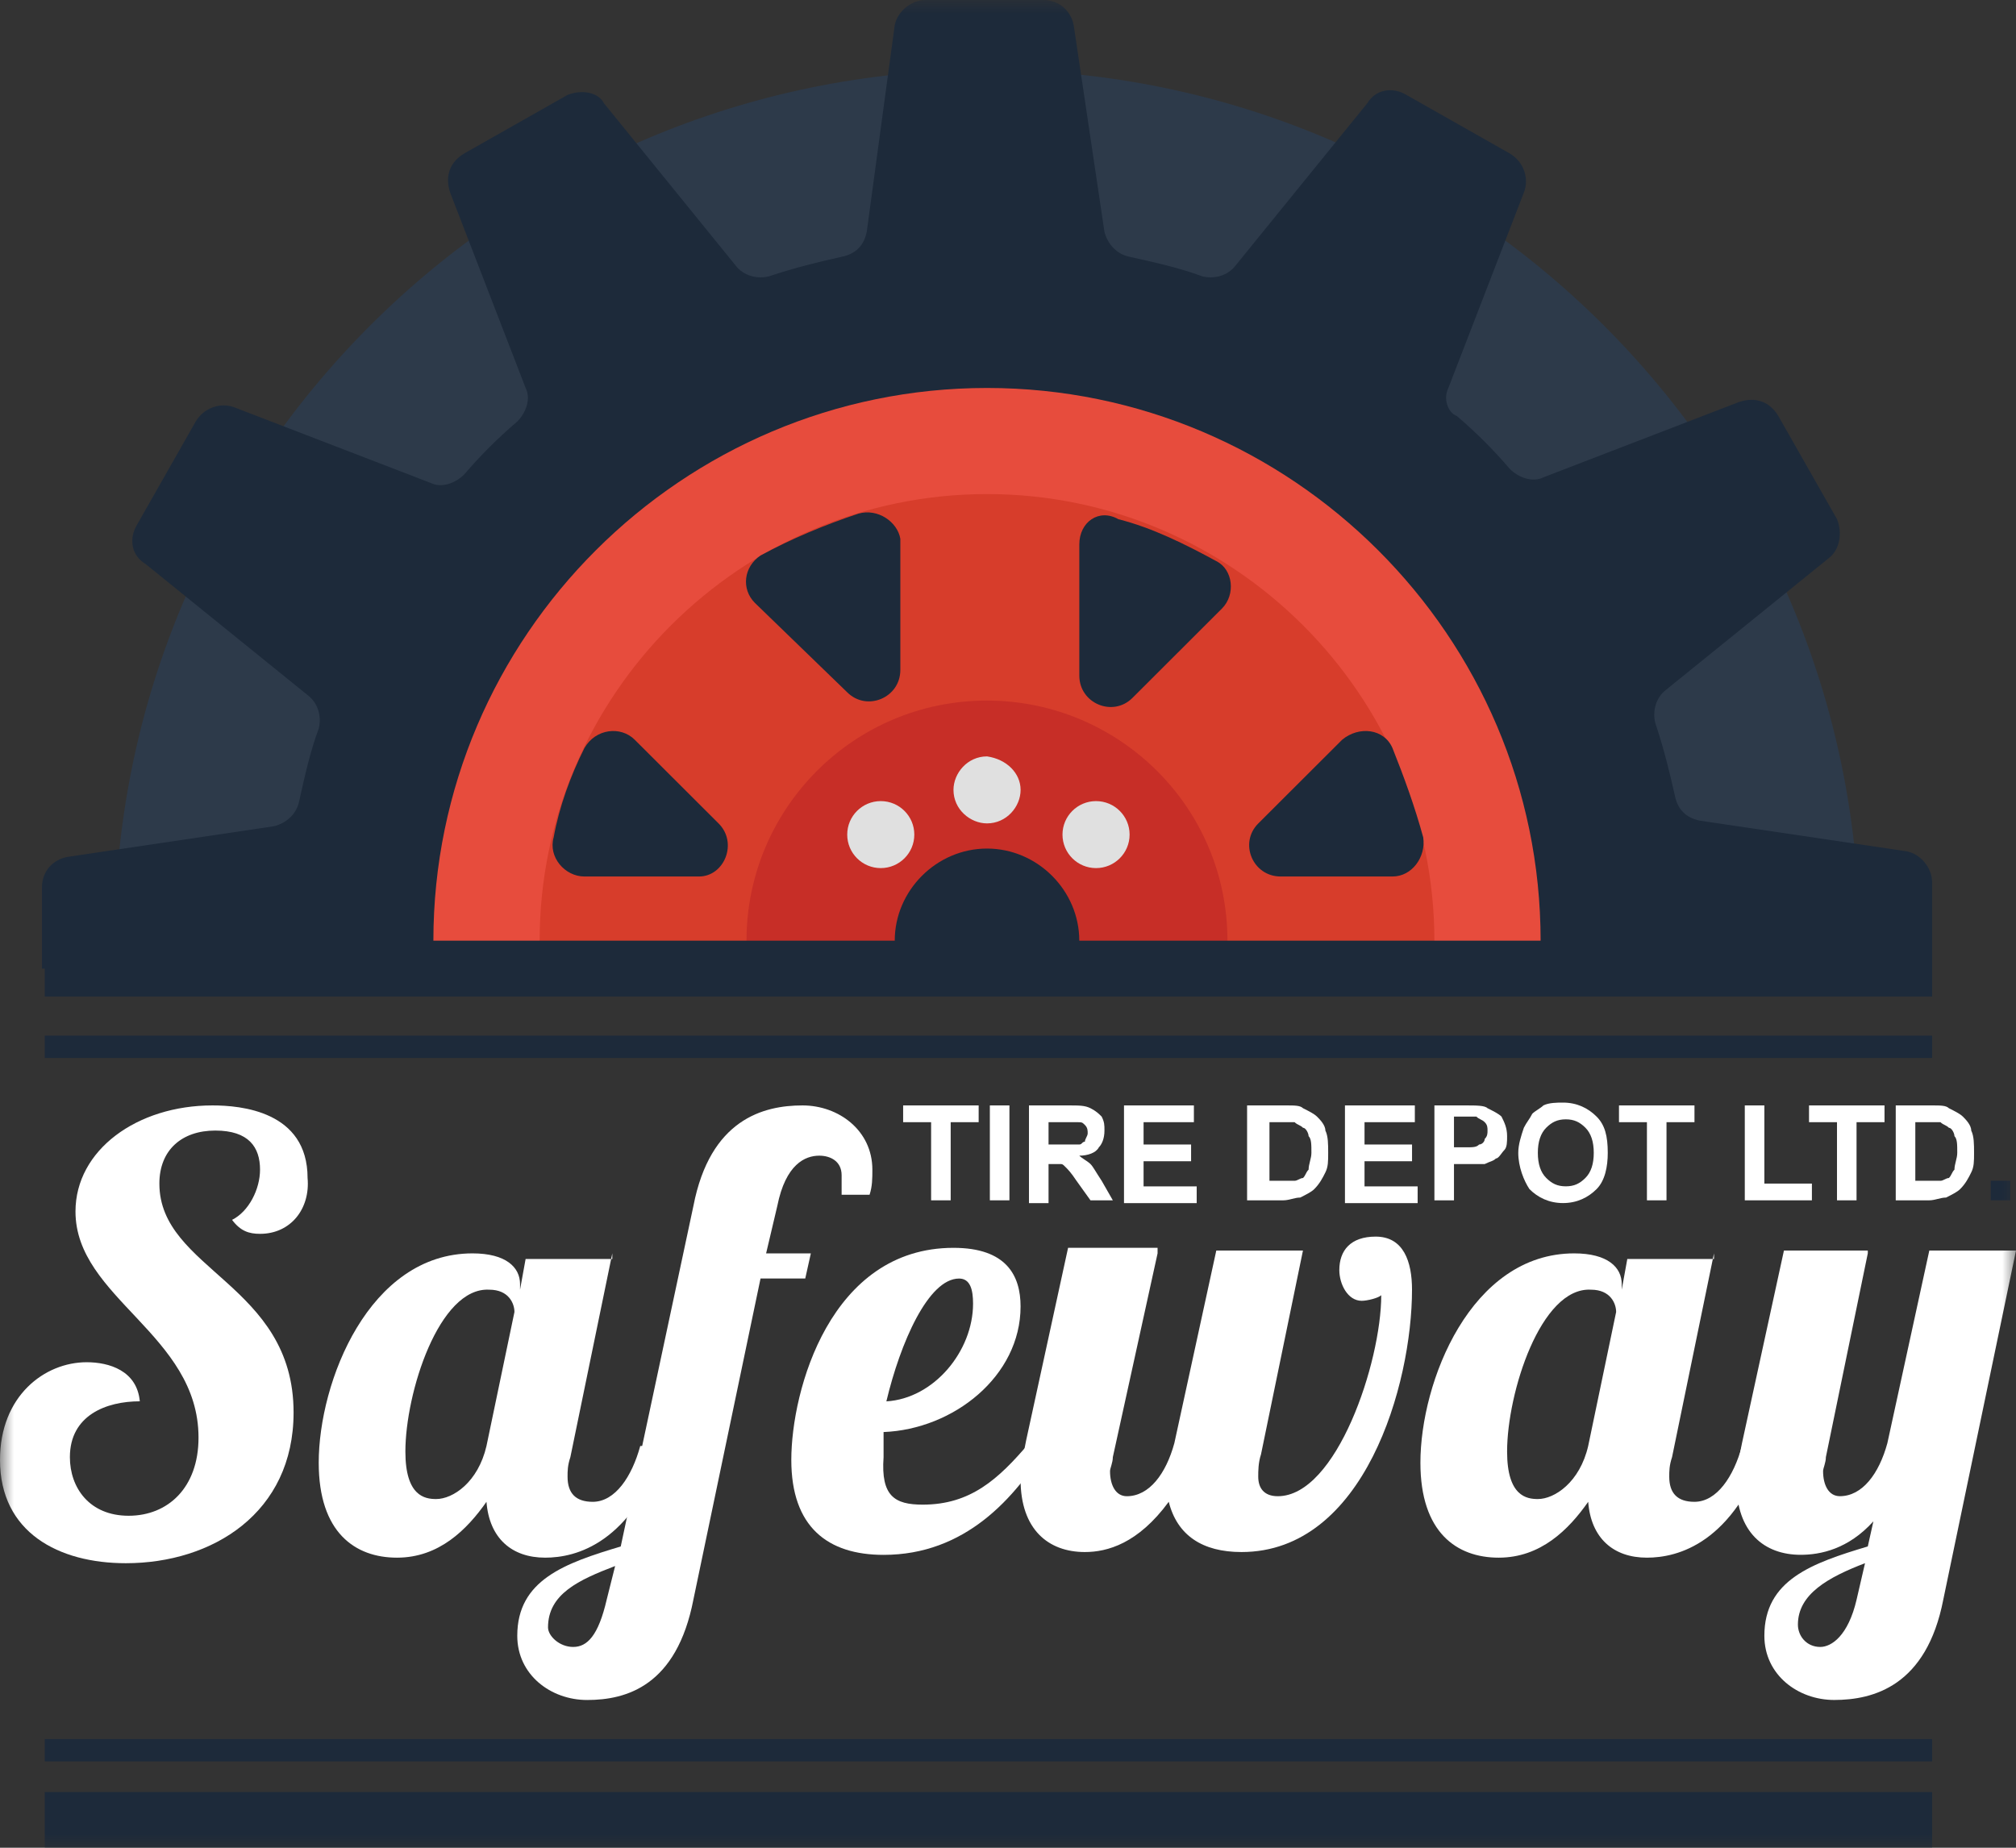
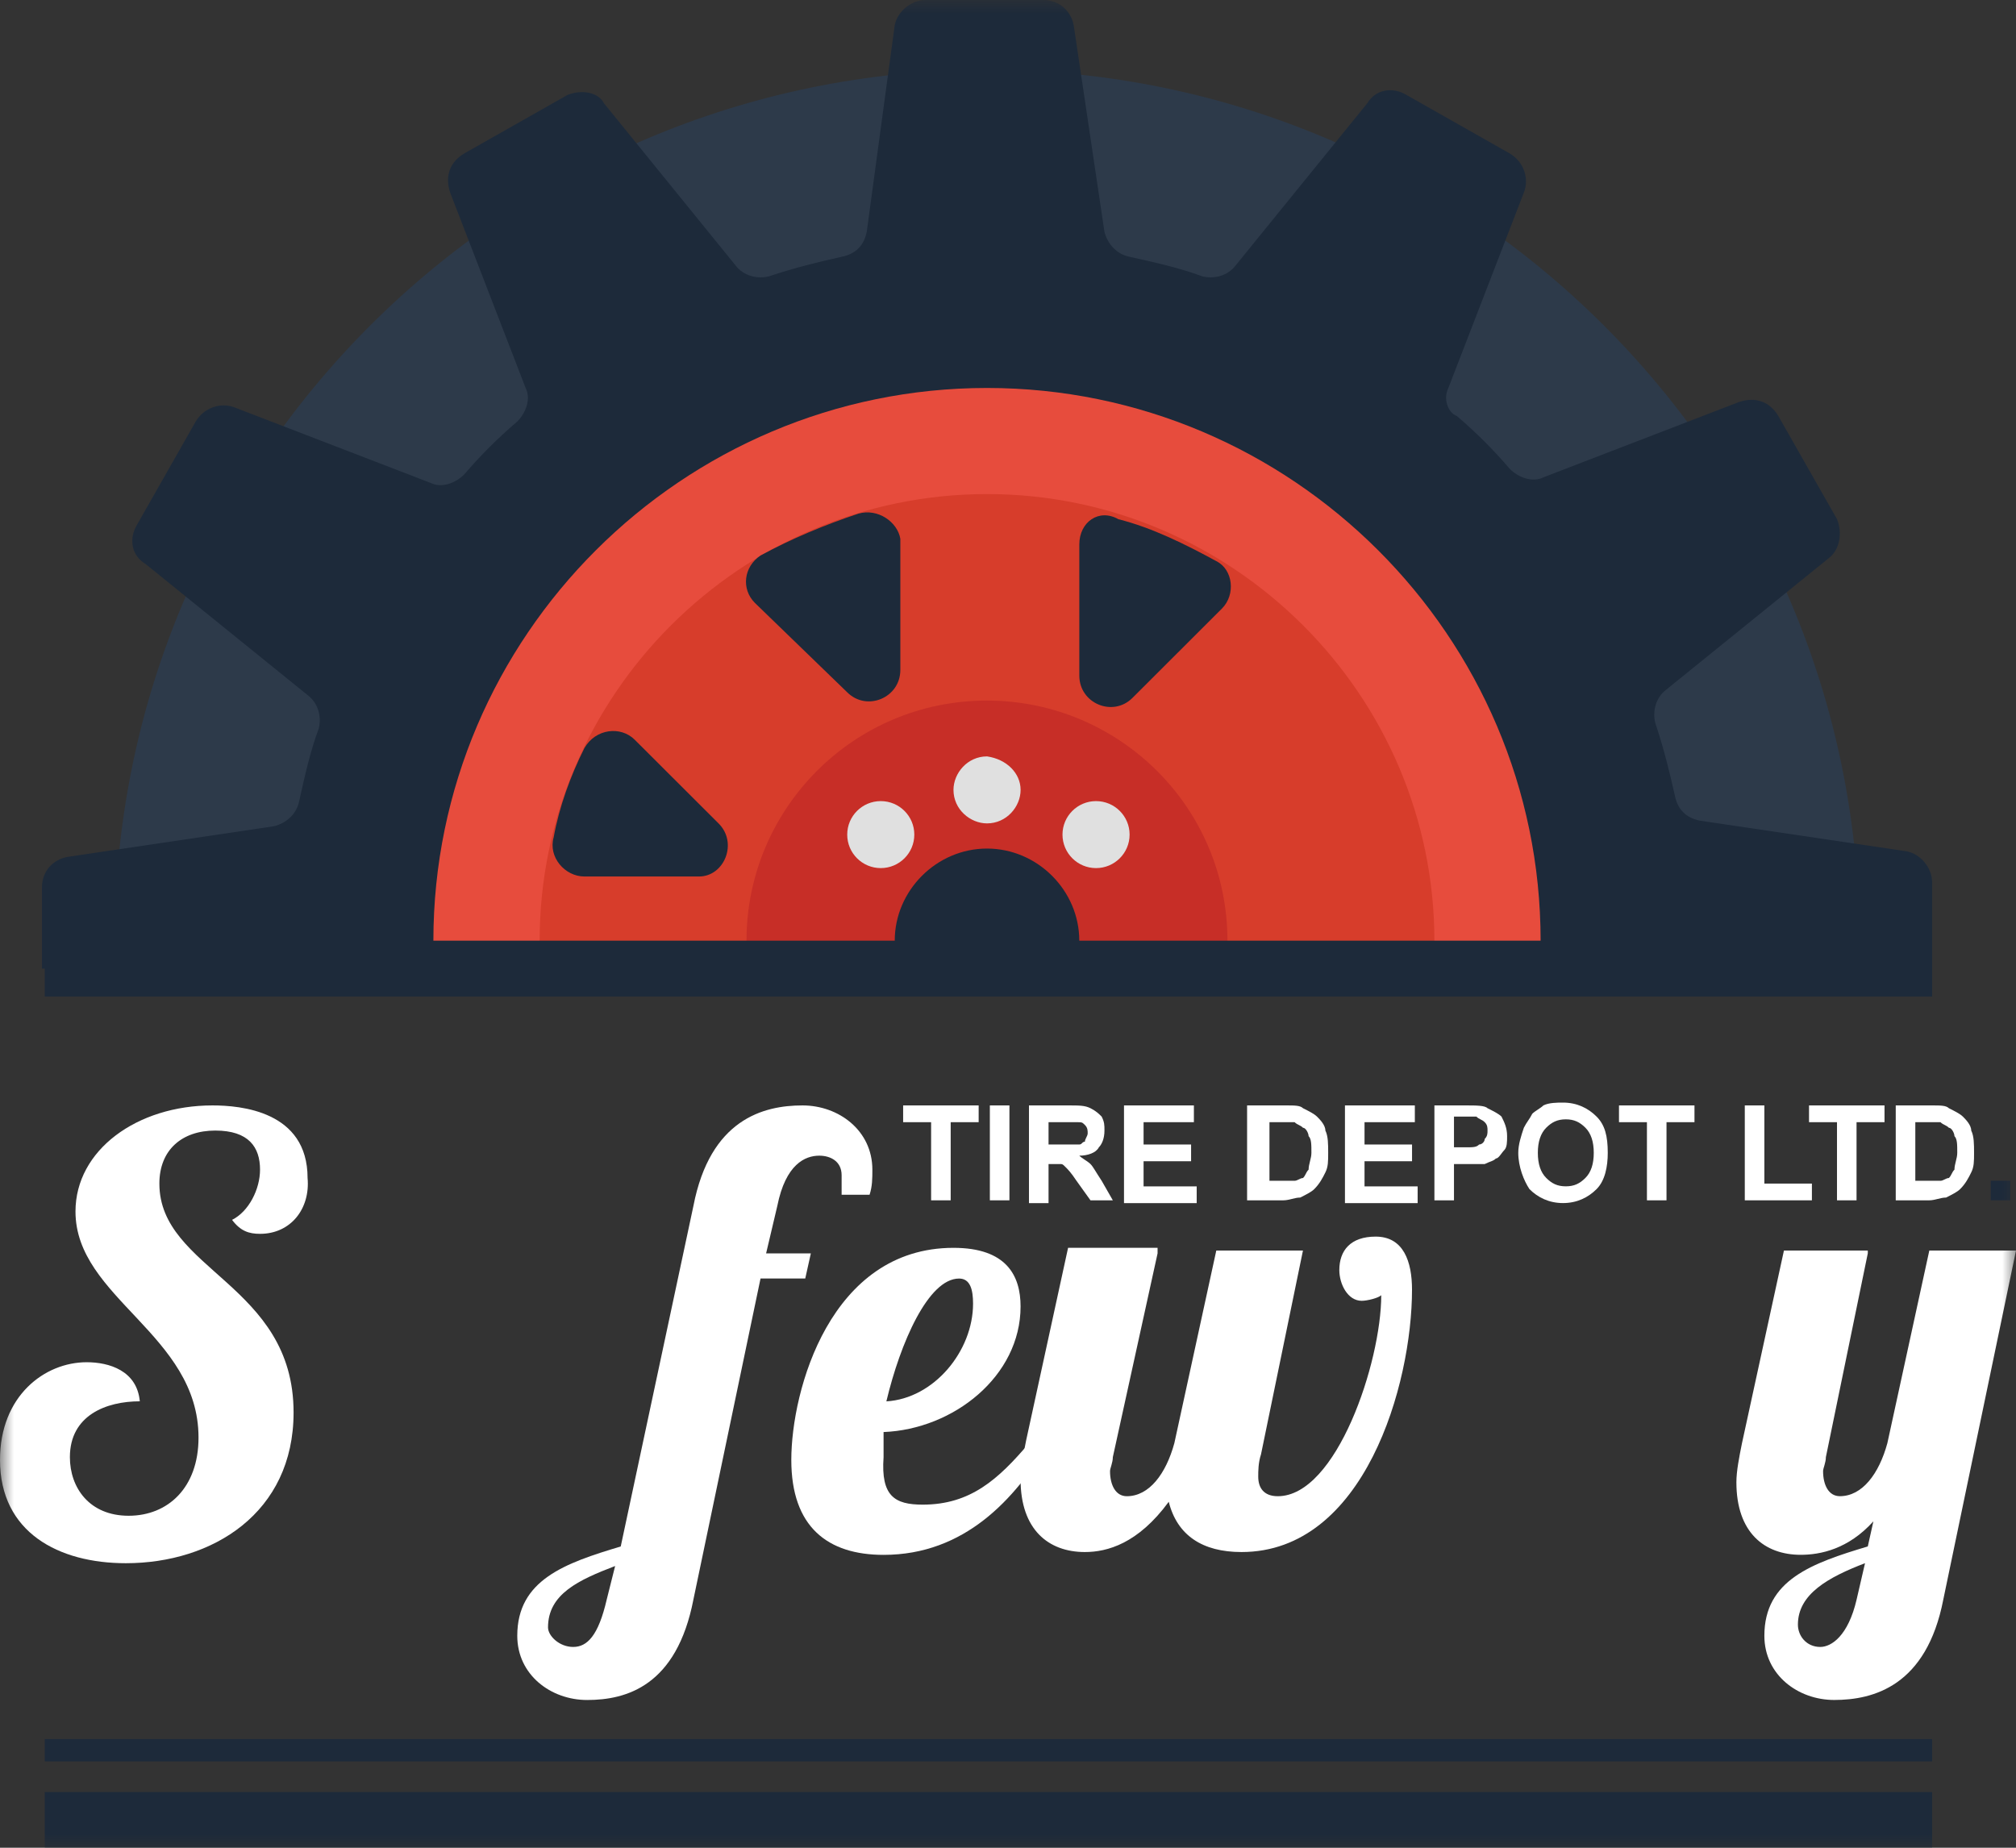
<svg xmlns="http://www.w3.org/2000/svg" width="72" height="66" viewBox="0 0 72 66" fill="none">
  <rect x="0" y="0" width="72" height="66" fill="#333333" stroke="none" />
  <g clip-path="url(#clip0_1_387)">
    <mask id="mask0_1_387" style="mask-type:luminance" maskUnits="userSpaceOnUse" x="0" y="0" width="72" height="66">
      <path d="M72 0H0V66H72V0Z" fill="white" />
    </mask>
    <g mask="url(#mask0_1_387)">
      <path d="M66.408 34.398C66.408 34.099 66.408 33.9 66.408 33.601C66.408 16.451 52.428 2.492 35.252 2.492C18.076 2.492 4.095 16.451 4.095 33.601C4.095 33.9 4.095 34.099 4.095 34.398H66.408Z" fill="#2D3A4A" />
      <path d="M69.003 34.399V31.507C69.003 31.009 68.603 30.51 68.104 30.41L60.714 29.314C60.215 29.214 59.916 28.915 59.816 28.416C59.616 27.519 59.416 26.721 59.117 25.824C59.017 25.425 59.117 24.927 59.516 24.628L65.308 19.941C65.707 19.642 65.807 19.044 65.608 18.545L63.51 14.856C63.211 14.358 62.712 14.158 62.112 14.358L55.122 17.05C54.723 17.249 54.223 17.05 53.924 16.751C53.325 16.053 52.726 15.455 52.027 14.856C51.727 14.757 51.527 14.258 51.727 13.859L54.423 6.88C54.623 6.381 54.423 5.783 53.924 5.484L50.229 3.39C49.73 3.091 49.131 3.191 48.831 3.689L44.138 9.472C43.838 9.871 43.339 9.971 42.939 9.871C42.14 9.572 41.242 9.372 40.343 9.173C39.844 9.073 39.544 8.674 39.444 8.276L38.346 0.897C38.246 0.399 37.846 0 37.248 0H33.053C32.554 0 32.055 0.399 31.955 0.897L30.956 8.276C30.856 8.774 30.557 9.073 30.057 9.173C29.159 9.372 28.36 9.572 27.461 9.871C27.062 9.971 26.562 9.871 26.263 9.472L21.57 3.689C21.37 3.29 20.771 3.191 20.271 3.39L16.576 5.484C16.077 5.783 15.877 6.282 16.077 6.88L18.773 13.859C18.973 14.258 18.773 14.757 18.474 15.056C17.775 15.654 17.176 16.252 16.576 16.95C16.277 17.249 15.778 17.449 15.378 17.249L8.388 14.557C7.889 14.358 7.29 14.557 6.99 15.056L4.893 18.745C4.593 19.243 4.693 19.842 5.193 20.141L10.984 24.827C11.384 25.126 11.484 25.625 11.384 26.023C11.084 26.821 10.885 27.718 10.685 28.616C10.585 29.114 10.185 29.413 9.786 29.513L2.397 30.61C1.897 30.71 1.498 31.108 1.498 31.707V34.598H69.003V34.399Z" fill="#1D2A3A" />
      <path d="M55.022 34.398C55.022 34.099 55.022 33.899 55.022 33.6C55.022 22.732 46.135 13.858 35.25 13.858C24.366 13.858 15.478 22.732 15.478 33.6C15.478 33.899 15.478 34.099 15.478 34.398H55.022Z" fill="#E74C3D" />
      <path d="M51.228 34.398C51.228 34.099 51.228 33.9 51.228 33.601C51.228 24.826 44.038 17.648 35.251 17.648C26.463 17.648 19.273 24.826 19.273 33.601C19.273 33.9 19.273 34.099 19.273 34.398H51.228Z" fill="#D73D2B" />
      <path d="M43.837 34.397C43.837 34.097 43.837 33.898 43.837 33.599C43.837 28.813 39.943 25.024 35.249 25.024C30.456 25.024 26.661 28.913 26.661 33.599C26.661 33.898 26.661 34.097 26.661 34.397H43.837Z" fill="#C72E27" />
      <path d="M38.446 34.398C38.546 34.099 38.546 33.899 38.546 33.6C38.546 31.805 37.048 30.31 35.25 30.31C33.453 30.31 31.955 31.805 31.955 33.6C31.955 33.899 31.955 34.099 32.055 34.398H38.446Z" fill="#1D2A3A" />
      <path d="M36.45 28.215C36.45 28.813 35.95 29.411 35.251 29.411C34.652 29.411 34.053 28.913 34.053 28.215C34.053 27.616 34.552 27.018 35.251 27.018C35.95 27.118 36.45 27.616 36.45 28.215Z" fill="#E0E0E0" />
      <path d="M31.456 31.008C32.118 31.008 32.654 30.472 32.654 29.811C32.654 29.151 32.118 28.615 31.456 28.615C30.794 28.615 30.258 29.151 30.258 29.811C30.258 30.472 30.794 31.008 31.456 31.008Z" fill="#E0E0E0" />
      <path d="M39.144 31.008C39.806 31.008 40.343 30.472 40.343 29.811C40.343 29.151 39.806 28.615 39.144 28.615C38.483 28.615 37.946 29.151 37.946 29.811C37.946 30.472 38.483 31.008 39.144 31.008Z" fill="#E0E0E0" />
      <path d="M30.657 18.347C29.458 18.746 28.26 19.244 27.162 19.842C26.562 20.241 26.462 21.039 26.962 21.537L30.257 24.728C30.956 25.426 32.155 24.927 32.155 23.93V19.244C32.054 18.646 31.356 18.147 30.657 18.347Z" fill="#1D2A3A" />
      <path d="M25.665 29.414L22.669 26.423C22.169 25.924 21.271 26.024 20.871 26.722C20.372 27.719 19.973 28.816 19.773 29.912C19.573 30.61 20.172 31.308 20.871 31.308H24.965C25.864 31.308 26.364 30.112 25.665 29.414Z" fill="#1D2A3A" />
      <path d="M38.547 19.445V24.131C38.547 25.128 39.746 25.627 40.445 24.929L43.64 21.738C44.139 21.24 44.039 20.342 43.44 20.043C42.342 19.445 41.144 18.847 39.945 18.547C39.246 18.149 38.547 18.647 38.547 19.445Z" fill="#1D2A3A" />
-       <path d="M45.737 31.308H49.732C50.431 31.308 50.93 30.61 50.83 29.912C50.531 28.816 50.131 27.719 49.732 26.722C49.432 26.024 48.534 25.924 47.934 26.423L44.938 29.414C44.24 30.112 44.739 31.308 45.737 31.308Z" fill="#1D2A3A" />
      <path d="M69.004 33.6H1.599V35.595H69.004V33.6Z" fill="#1D2A3A" />
      <path d="M69.004 62.118H1.599V62.916H69.004V62.118Z" fill="#1D2A3A" />
-       <path d="M69.004 36.992H1.599V37.79H69.004V36.992Z" fill="#1D2A3A" />
      <path d="M9.287 44.072C8.887 44.072 8.588 43.972 8.288 43.573C8.887 43.274 9.287 42.477 9.287 41.779C9.287 40.981 8.887 40.383 7.689 40.383C6.491 40.383 5.692 41.081 5.692 42.277C5.692 45.368 10.485 45.867 10.485 50.453C10.485 54.042 7.589 55.837 4.494 55.837C2.097 55.837 0 54.74 0 52.148C0 49.855 1.598 48.658 3.096 48.658C3.895 48.658 4.893 48.957 4.993 50.054C3.795 50.054 2.496 50.553 2.496 52.048C2.496 53.145 3.196 54.142 4.594 54.142C5.992 54.142 7.09 53.145 7.09 51.35C7.09 47.661 2.696 46.365 2.696 43.274C2.696 41.081 4.893 39.485 7.589 39.485C8.588 39.485 10.985 39.685 10.985 42.078C11.084 43.174 10.385 44.072 9.287 44.072Z" fill="white" />
-       <path d="M21.868 44.77L20.37 52.049C20.27 52.348 20.27 52.548 20.27 52.747C20.27 53.345 20.57 53.644 21.169 53.644C21.968 53.644 22.567 52.747 22.866 51.65H23.765C22.567 55.14 20.57 55.639 19.471 55.639C18.273 55.639 17.474 54.941 17.374 53.644C16.675 54.641 15.677 55.639 14.179 55.639C12.681 55.639 11.383 54.741 11.383 52.248C11.383 49.357 13.18 44.77 16.875 44.77C18.073 44.77 18.573 45.269 18.573 45.867V46.067L18.772 44.97H21.868V44.77ZM14.478 51.85C14.478 53.445 15.177 53.545 15.577 53.545C16.176 53.545 17.075 52.946 17.374 51.65L18.373 46.864C18.373 46.565 18.173 46.067 17.474 46.067C15.677 45.967 14.478 49.756 14.478 51.85Z" fill="white" />
      <path d="M30.058 42.576C30.058 42.377 30.058 42.177 30.058 41.978C30.058 41.479 29.658 41.28 29.259 41.28C28.759 41.28 28.06 41.579 27.761 43.075L27.361 44.77H28.959L28.759 45.667H27.162L24.765 57.133C24.166 60.224 22.368 60.723 20.97 60.723C19.672 60.723 18.474 59.825 18.474 58.429C18.474 56.435 20.172 55.837 22.169 55.239L24.765 43.075C25.364 39.984 27.261 39.485 28.66 39.485C29.958 39.485 31.156 40.383 31.156 41.779C31.156 42.078 31.156 42.377 31.056 42.676H30.058V42.576ZM20.471 58.828C20.97 58.828 21.37 58.429 21.669 57.133L21.969 55.937C20.671 56.435 19.572 56.934 19.572 58.13C19.572 58.429 19.972 58.828 20.471 58.828Z" fill="white" />
      <path d="M32.954 53.745C34.652 53.745 35.65 52.847 36.749 51.551H37.448C36.25 53.545 34.452 55.539 31.556 55.539C29.559 55.539 28.261 54.542 28.261 52.149C28.261 49.657 29.659 44.572 34.053 44.572C35.95 44.572 36.449 45.569 36.449 46.666C36.449 49.158 34.053 51.053 31.556 51.152C31.556 51.451 31.556 51.751 31.556 52.05C31.456 53.445 31.956 53.745 32.954 53.745ZM34.253 45.669C33.154 45.669 32.155 47.962 31.656 50.056C33.354 49.956 34.752 48.261 34.752 46.566C34.752 46.067 34.652 45.669 34.253 45.669Z" fill="white" />
      <path d="M41.342 44.769L39.744 52.048C39.744 52.247 39.644 52.446 39.644 52.546C39.644 53.045 39.844 53.444 40.243 53.444C41.042 53.444 41.641 52.646 41.941 51.549L43.439 44.669H46.534L45.036 51.948C44.937 52.247 44.937 52.546 44.937 52.746C44.937 53.144 45.136 53.444 45.636 53.444C47.733 53.444 49.33 48.658 49.33 46.265C49.23 46.364 48.831 46.464 48.632 46.464C48.132 46.464 47.833 45.866 47.833 45.367C47.833 44.669 48.232 44.171 49.131 44.171C50.129 44.171 50.429 45.068 50.429 46.065C50.429 49.455 48.731 55.438 44.338 55.438C42.94 55.438 42.041 54.839 41.741 53.643C40.643 55.139 39.544 55.438 38.745 55.438C37.447 55.438 36.449 54.64 36.449 52.845C36.449 52.446 36.549 51.948 36.648 51.449L38.146 44.57H41.342V44.769Z" fill="white" />
-       <path d="M61.214 44.77L59.716 52.049C59.616 52.348 59.616 52.548 59.616 52.747C59.616 53.345 59.916 53.644 60.515 53.644C61.314 53.644 61.913 52.747 62.213 51.65H63.111C61.913 55.14 59.916 55.639 58.818 55.639C57.619 55.639 56.82 54.941 56.721 53.644C56.022 54.641 55.023 55.639 53.525 55.639C52.027 55.639 50.729 54.741 50.729 52.248C50.729 49.357 52.526 44.77 56.221 44.77C57.419 44.77 57.919 45.269 57.919 45.867V46.067L58.118 44.97H61.214V44.77ZM53.825 51.85C53.825 53.445 54.524 53.545 54.923 53.545C55.522 53.545 56.421 52.946 56.721 51.65L57.719 46.864C57.719 46.565 57.52 46.067 56.82 46.067C55.023 45.967 53.825 49.756 53.825 51.85Z" fill="white" />
      <path d="M66.707 44.769L65.21 52.047C65.21 52.247 65.11 52.446 65.11 52.546C65.11 53.045 65.309 53.443 65.709 53.443C66.508 53.443 67.107 52.646 67.406 51.549L68.904 44.669H72L69.404 57.133C68.805 60.223 66.907 60.722 65.509 60.722C64.211 60.722 63.013 59.825 63.013 58.429C63.013 56.435 64.71 55.836 66.707 55.238L66.907 54.341C66.008 55.338 65.01 55.537 64.311 55.537C63.013 55.537 62.014 54.74 62.014 52.945C62.014 52.546 62.114 52.047 62.214 51.549L63.712 44.669H66.707V44.769ZM65.01 58.828C65.409 58.828 66.008 58.429 66.308 57.133L66.608 55.836C65.309 56.335 64.211 56.933 64.211 58.03C64.211 58.429 64.511 58.828 65.01 58.828Z" fill="white" />
      <path d="M33.254 42.875V40.084H32.255V39.485H34.952V40.084H33.953V42.875H33.254Z" fill="white" />
      <path d="M35.352 42.875V39.485H36.051V42.875H35.352Z" fill="white" />
      <path d="M36.749 42.875V39.485H38.147C38.546 39.485 38.746 39.485 38.946 39.585C39.145 39.685 39.245 39.784 39.345 39.884C39.445 40.084 39.445 40.183 39.445 40.383C39.445 40.682 39.345 40.881 39.245 40.981C39.145 41.18 38.846 41.28 38.546 41.28C38.646 41.38 38.846 41.479 38.946 41.579C39.045 41.679 39.145 41.878 39.345 42.177L39.744 42.875H38.946L38.446 42.177C38.247 41.878 38.147 41.779 38.047 41.679C37.947 41.579 37.947 41.579 37.847 41.579C37.747 41.579 37.648 41.579 37.548 41.579H37.448V42.975H36.749V42.875ZM37.448 40.881H37.947C38.247 40.881 38.446 40.881 38.546 40.881C38.646 40.881 38.646 40.781 38.746 40.781C38.746 40.682 38.846 40.582 38.846 40.482C38.846 40.383 38.846 40.283 38.746 40.183C38.646 40.084 38.646 40.084 38.446 40.084C38.347 40.084 38.247 40.084 37.947 40.084H37.448V40.881Z" fill="white" />
      <path d="M40.143 42.875V39.485H42.639V40.084H40.842V40.881H42.539V41.479H40.842V42.377H42.739V42.975H40.143V42.875Z" fill="white" />
      <path d="M44.639 39.485H45.937C46.236 39.485 46.436 39.485 46.536 39.585C46.736 39.685 46.935 39.784 47.035 39.884C47.135 39.984 47.335 40.183 47.335 40.383C47.435 40.582 47.435 40.881 47.435 41.18C47.435 41.479 47.435 41.679 47.335 41.878C47.235 42.078 47.135 42.277 46.935 42.477C46.836 42.576 46.636 42.676 46.436 42.776C46.236 42.776 46.037 42.875 45.837 42.875H44.539V39.485H44.639ZM45.338 39.984V42.177H45.837C46.037 42.177 46.137 42.177 46.236 42.177C46.336 42.177 46.436 42.078 46.536 42.078C46.636 41.978 46.636 41.878 46.736 41.779C46.736 41.579 46.836 41.38 46.836 41.18C46.836 40.881 46.836 40.682 46.736 40.582C46.736 40.482 46.636 40.283 46.536 40.283C46.436 40.183 46.336 40.183 46.236 40.084C46.137 40.084 45.937 40.084 45.637 40.084H45.338V39.984Z" fill="white" />
      <path d="M48.034 42.875V39.485H50.53V40.084H48.733V40.881H50.43V41.479H48.733V42.377H50.63V42.975H48.034V42.875Z" fill="white" />
      <path d="M51.229 42.875V39.485H52.327C52.727 39.485 53.026 39.485 53.126 39.585C53.326 39.685 53.526 39.784 53.625 39.884C53.725 40.084 53.825 40.283 53.825 40.582C53.825 40.781 53.825 40.981 53.725 41.081C53.625 41.18 53.526 41.38 53.426 41.38C53.326 41.479 53.226 41.479 53.026 41.579C52.827 41.579 52.627 41.579 52.327 41.579H51.928V42.875H51.229ZM51.928 39.984V40.981H52.327C52.627 40.981 52.727 40.981 52.827 40.881C52.926 40.881 53.026 40.781 53.026 40.682C53.126 40.582 53.126 40.482 53.126 40.383C53.126 40.283 53.126 40.183 53.026 40.084C52.926 39.984 52.827 39.984 52.727 39.884C52.627 39.884 52.527 39.884 52.227 39.884H51.928V39.984Z" fill="white" />
      <path d="M54.224 41.179C54.224 40.88 54.324 40.58 54.424 40.281C54.524 40.082 54.624 39.982 54.724 39.783C54.823 39.683 55.023 39.583 55.123 39.484C55.323 39.384 55.622 39.384 55.822 39.384C56.321 39.384 56.721 39.583 57.02 39.883C57.32 40.182 57.42 40.58 57.42 41.179C57.42 41.677 57.32 42.176 57.02 42.475C56.721 42.774 56.321 42.973 55.822 42.973C55.323 42.973 54.923 42.774 54.624 42.475C54.424 42.176 54.224 41.677 54.224 41.179ZM54.923 41.179C54.923 41.578 55.023 41.877 55.223 42.076C55.423 42.276 55.622 42.375 55.922 42.375C56.221 42.375 56.421 42.276 56.621 42.076C56.821 41.877 56.92 41.578 56.92 41.179C56.92 40.78 56.821 40.481 56.621 40.281C56.421 40.082 56.221 39.982 55.922 39.982C55.622 39.982 55.423 40.082 55.223 40.281C55.023 40.481 54.923 40.78 54.923 41.179Z" fill="white" />
      <path d="M58.819 42.875V40.084H57.821V39.485H60.517V40.084H59.518V42.875H58.819Z" fill="white" />
      <path d="M62.314 42.875V39.485H63.013V42.277H64.711V42.875H62.314Z" fill="white" />
      <path d="M65.607 42.875V40.084H64.608V39.485H67.304V40.084H66.305V42.875H65.607Z" fill="white" />
      <path d="M67.705 39.485H69.004C69.303 39.485 69.503 39.485 69.603 39.585C69.802 39.685 70.002 39.784 70.102 39.884C70.202 39.984 70.401 40.183 70.401 40.383C70.502 40.582 70.502 40.881 70.502 41.18C70.502 41.479 70.502 41.679 70.401 41.878C70.302 42.078 70.202 42.277 70.002 42.477C69.902 42.576 69.703 42.676 69.503 42.776C69.303 42.776 69.103 42.875 68.904 42.875H67.705V39.485ZM68.404 39.984V42.177H68.904C69.103 42.177 69.203 42.177 69.303 42.177C69.403 42.177 69.503 42.078 69.603 42.078C69.703 41.978 69.703 41.878 69.802 41.779C69.802 41.579 69.902 41.38 69.902 41.18C69.902 40.881 69.902 40.682 69.802 40.582C69.802 40.482 69.703 40.283 69.603 40.283C69.503 40.183 69.403 40.183 69.303 40.084C69.203 40.084 69.004 40.084 68.704 40.084H68.404V39.984Z" fill="white" />
      <path d="M71.099 42.874V42.176H71.798V42.874H71.099Z" fill="#1D2A3A" />
      <path d="M69.004 64.011H1.599V66.005H69.004V64.011Z" fill="#1D2A3A" />
    </g>
  </g>
  <defs>
    <clipPath id="clip0_1_387">
      <rect width="72" height="66" fill="white" />
    </clipPath>
  </defs>
</svg>